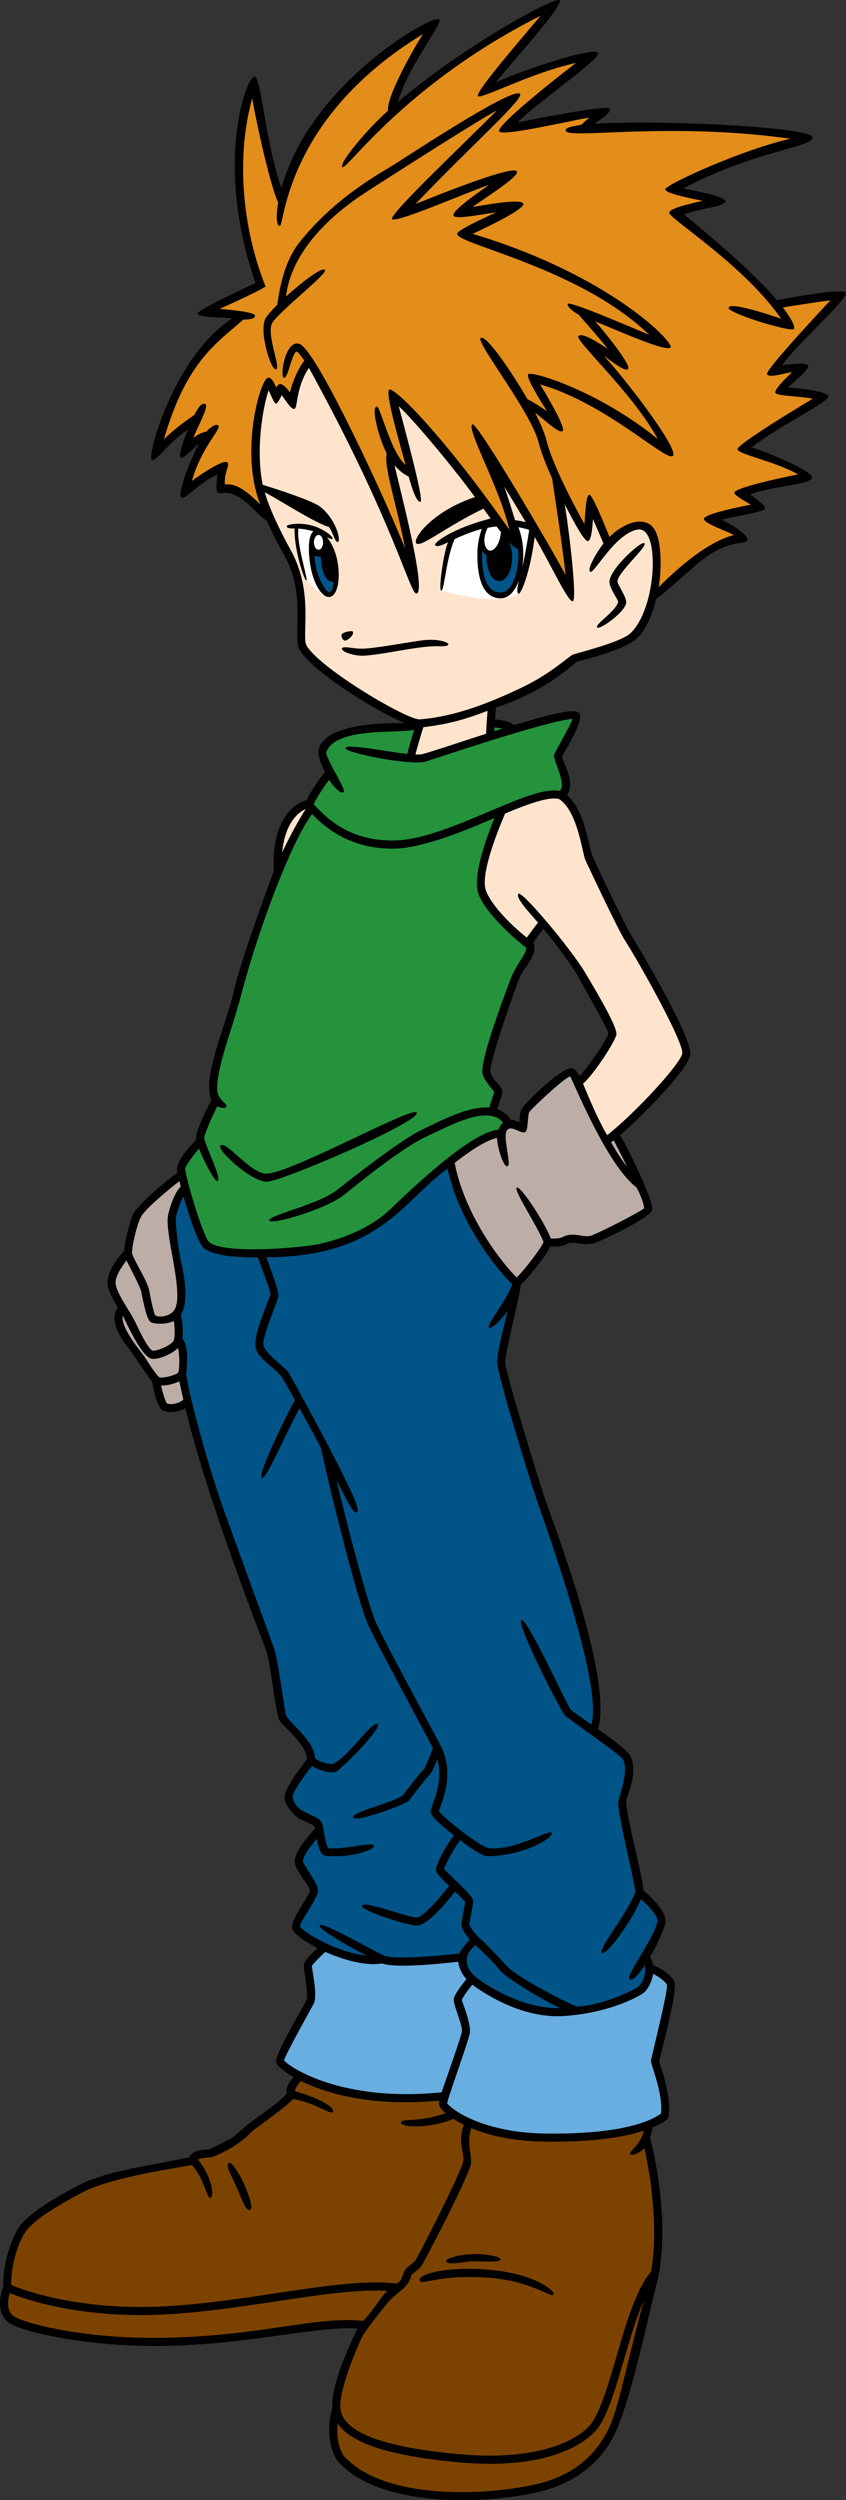
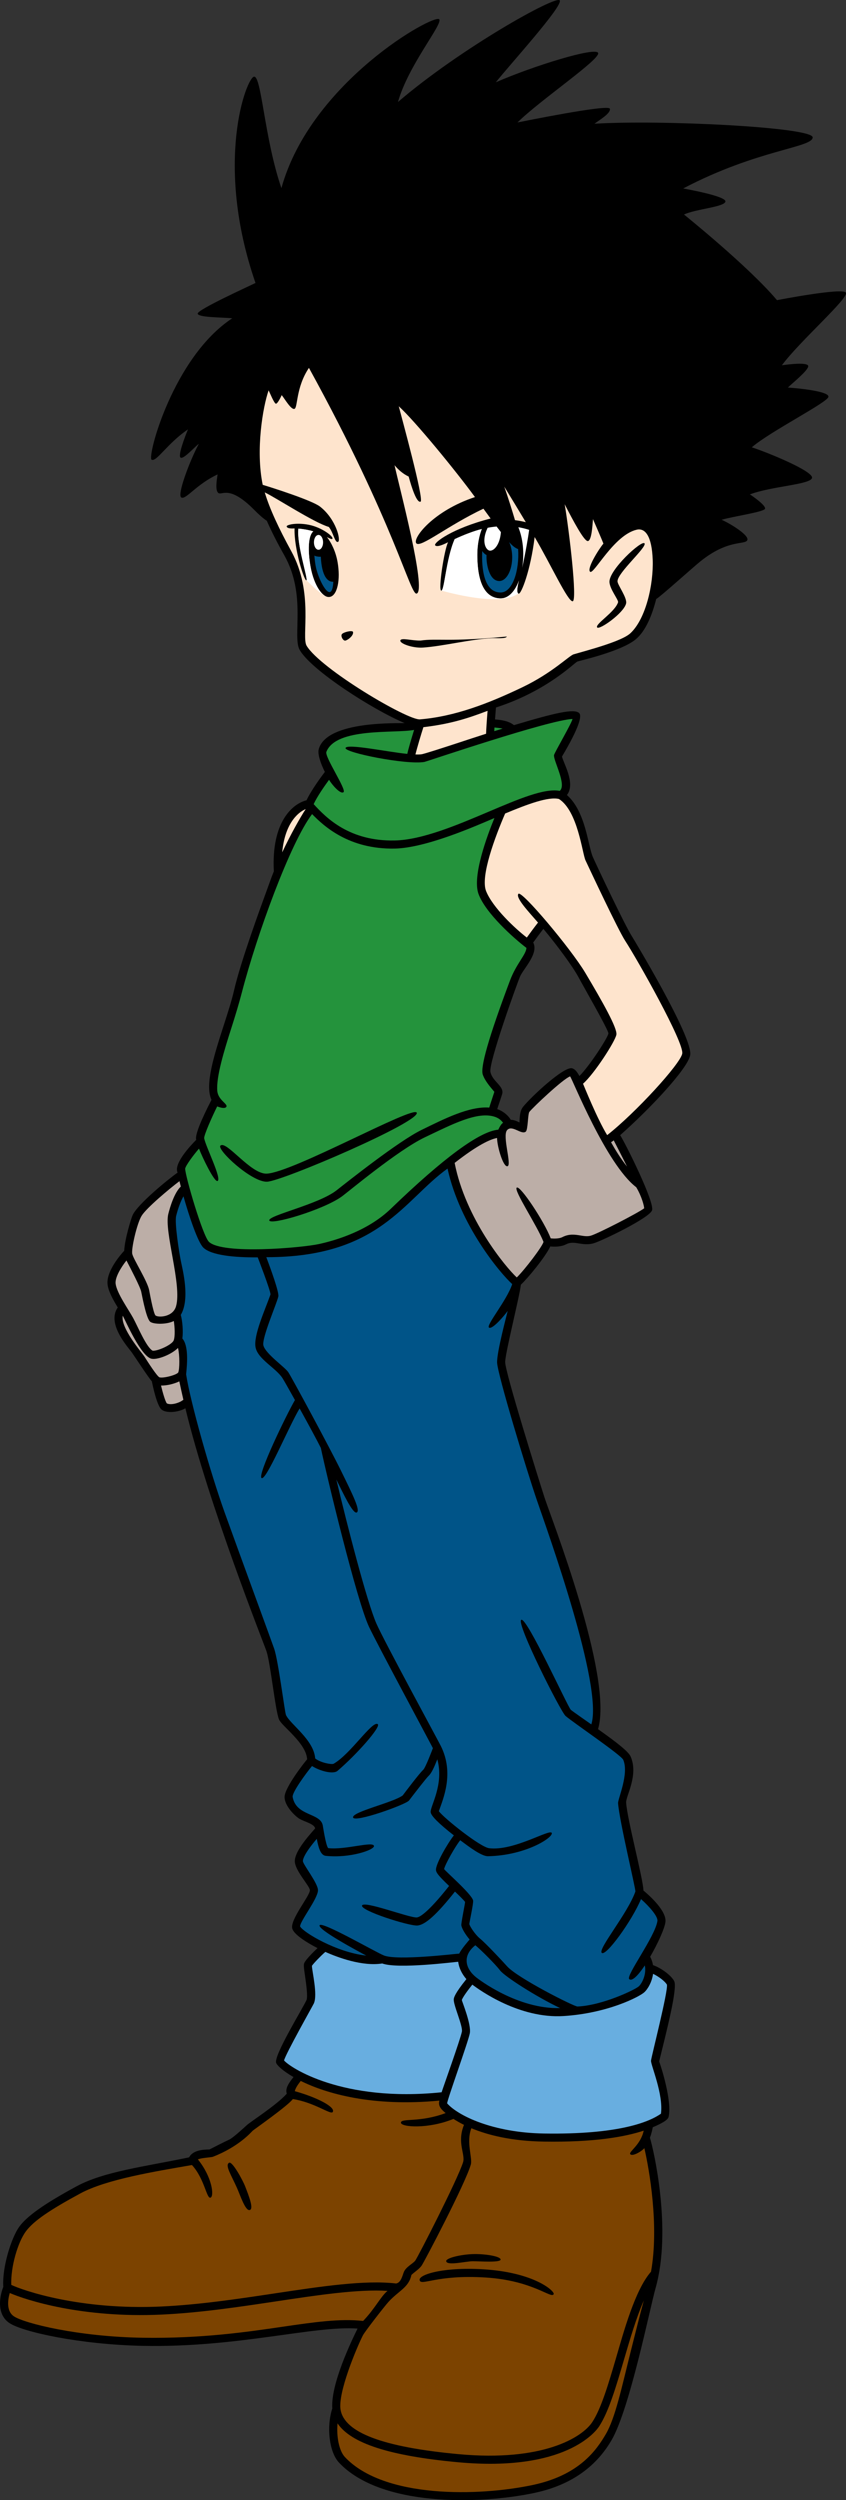
<svg xmlns="http://www.w3.org/2000/svg" version="1.1" id="Layer_1" x="0px" y="0px" viewBox="0 0 180.584 533.545" style="enable-background:new 0 0 180.584 533.545;" xml:space="preserve">
  <rect x="0" y="0" width="180.584" height="533.545" fill="#333333" stroke="none" />
  <g>
    <g>
      <path d="M166.895,77.958c1.371-0.205,5.595-0.726,5.627,0.18    c0.034,0.905-3.58,3.791-4.346,4.571c2.248,0.14,8.838,0.797,8.658,1.983    c-0.18,1.188-12.506,7.418-16.359,10.769c3.449,1.114,13.067,5.067,12.862,6.509    c-0.204,1.441-8.663,1.784-13.265,3.538c0.51,0.322,3.504,2.395,3.221,3.076    c-0.283,0.682-6.598,1.573-9.269,2.338c1.903,0.824,6.051,3.385,5.475,4.39    c-0.577,1.004-4.141-0.259-10.061,4.541c-1.678,1.36-8.42,7.446-9.37,7.984    c-0.869,3.458-2.227,6.766-4.302,8.544c-3.093,2.649-12.283,4.673-12.537,4.801    c-0.737,0.367-6.512,6.301-17.362,9.803l-0.003,0.018    c-0.083,0.986-0.147,1.819-0.199,2.526c1.175,0.105,2.852,0.264,4.045,1.225    c8.724-2.61,12.873-3.59,13.917-2.577c0.614,0.597,0.02,3.069-3.661,9.265    c0.168,1.189,3.005,5.719,1.047,8.223c4.039,3.567,4.474,10.84,5.55,13.263    c0.892,2.006,6.88,14.667,8.331,16.9c0.132,0.205,13.14,21.663,12.429,25.357    c-0.569,2.961-8.782,11.625-14.948,17.069c1.221,1.916,7.422,14.383,6.805,16.049    c-0.62,1.666-10.932,6.625-12.558,7.049c-1.118,0.293-2.117,0.158-3.007,0.012    c-0.99-0.164-1.846-0.305-2.789,0.184c-1.03,0.537-2.435,0.545-3.364,0.449    c-1.069,2.275-4.791,6.781-6.286,8.172c-0.174,2.103-3.341,14.564-3.343,16.514    c-0.002,2.178,7.163,25.07,8.411,28.943c1.247,3.871,14.706,38.166,11.411,49.389    c4.224,2.994,6.502,4.805,6.96,5.852c1.741,3.969-1.06,8.475-0.963,9.832    c0.259,3.707,3.601,16.103,3.699,18.756c1.348,1.123,4.966,4.375,4.691,6.705    c-0.161,1.365-1.614,4.584-3.26,7.422c0.314,0.588,0.507,1.191,0.604,1.789    c1.562,0.527,3.786,2.064,4.511,3.385c0.796,1.449-1.624,10.732-3.195,17.168    c0.38,0.998,2.783,8.432,2.015,11.836c-0.17,0.766-1.976,1.611-3.378,2.213    c-0.122,0.648-0.314,1.439-0.607,2.236c0.803,2.582,4.718,19.625,1.214,32.055    c-1.246,4.424-5.545,25.871-9.418,32.504c-2.48,4.242-7.072,9.242-16.416,11.23    c-11.954,2.541-32.938,2.922-41.749-6.463c-2.075-2.211-2.725-7.559-1.431-11.547    c-0.369-5.176,4.104-14.441,5.392-17.055c-9.409-0.658-25.527,4.09-45.78,3.688    c-13.454-0.268-25.683-2.965-28.525-4.859c-2.512-1.674-2.336-5.061-1.314-7.746    c-0.281-4.32,1.807-10.598,3.394-12.797c1.658-2.297,5.436-4.963,12.249-8.648    c5.842-3.16,14.44-4.186,24.021-6.178c0.004-0.01,0.005-0.02,0.009-0.027    c0.813-1.51,2.945-1.633,4.347-1.66c0.67-0.352,3.422-1.752,4.16-2.074    c0.738-0.322,2.702-2.104,3.833-3.137c0.812-0.742,6.418-4.336,8.496-6.686    c-0.375-1.191,0.491-2.342,1.436-3.549c-2.314-1.33-3.551-2.527-3.708-3.055    c-0.482-1.604,5.623-11.508,6.483-13.373c0.327-0.709-0.088-3.582-0.311-5.127    c-0.257-1.777-0.33-2.359-0.167-2.768c0.295-0.738,1.936-2.357,2.827-3.195    c-2.323-1.197-5.123-2.947-5.399-4.236c-0.413-1.928,3.748-6.873,3.775-8.117    c0-0.885-3.221-4.197-3.221-6.211c0-1.873,2.287-4.685,4.331-6.967    c-0.075-0.938-2.231-1.428-3.321-2.059c-0.876-0.508-3.194-2.697-3.194-4.658    c0-2.021,4.344-7.514,4.816-8.047c-0.188-3.453-5.392-7.047-6.002-8.498    c-0.793-1.881-1.809-11.965-2.68-14.576c-0.483-1.447-12.35-31.266-17.306-51.836    c-1.547,0.895-4.129,1.109-5.1,0.26c-0.99-0.865-1.873-5.078-2.058-6.014    c-0.716-0.775-3.448-4.971-4.215-6.072c-0.767-1.102-5.522-6.188-3.06-9.688    c-0.977-1.607-1.948-3.338-2.164-4.797c-0.433-2.916,3.003-6.732,3.536-7.303    c0.122-2.516,1.483-6.889,1.789-7.578c1.038-2.332,7.638-7.735,9.612-9.103    c-0.917-1.873,2.779-5.795,3.975-6.999c-0.464-1.314,2.536-7.108,3.257-8.535    c-1.484-3.181,0.592-9.623,2.614-15.897c0.878-2.72,1.706-5.289,2.196-7.435    c1.377-6.024,5.538-17.4,7.104-21.684l0.513-1.409    c0.267-0.762,0.564-1.545,0.883-2.335c-0.563-10.604,4.049-14.455,6.973-15.16    c1.044-2.209,3.232-5.157,3.916-6.056c-0.955-1.912-1.588-3.859-1.297-4.882    c1.753-6.156,17.192-5.437,18.318-5.544c-6.753-2.827-19.907-11.251-22.394-15.607    c-1.612-2.823,1.508-11.701-3.29-20.202c-1.481-2.624-2.722-5.077-3.729-7.357    c-0.844-0.548-1.758-1.394-2.686-2.33c-5.297-5.356-6.85-3.07-7.628-3.588    c-0.778-0.517-0.345-2.902-0.192-3.98c-4.55,2.126-6.77,5.456-7.741,4.93    c-0.97-0.527,1.842-7.938,3.745-11.465c-0.818,0.573-3.201,3.297-3.874,2.969    c-0.673-0.328,0.853-4.38,1.554-6.051c-4.4,2.989-6.743,7.021-7.764,6.482    c-1.02-0.539,4.571-21.864,17.205-30.18c-2.118-0.226-7.301-0.148-7.373-1    c-0.071-0.852,11.081-5.911,12.341-6.54c-8.891-25.718-1.904-43.83-0.311-44.025    c1.594-0.195,2.201,13.22,5.842,23.787c6.286-22.729,32.852-37.415,33.706-36.012    c0.685,1.127-6.642,9.833-8.827,17.631C98.263,10.345,118.706-1.075,119.479,0.081    c0.773,1.156-10.673,13.738-13.651,17.487c8.045-3.515,21.274-7.594,21.845-6.274    c0.57,1.318-12.459,10.121-17.212,14.841c0.71-0.136,19.441-3.96,19.714-2.938    c0.272,1.022-2.511,2.574-3.272,3.212c14.053-0.884,46.596,0.716,46.568,2.912    c-0.026,2.196-11.815,2.587-27.634,10.896c0.513,0.108,9.298,1.655,9.004,2.817    c-0.292,1.162-6.296,1.553-8.84,2.747c0,0,13.757,11.046,19.852,18.278    c0,0,13.913-2.712,14.691-1.619C181.322,63.533,170.625,72.876,166.895,77.958z     M115.982,198.225c-0.669,0.861-1.557,2.064-2.168,2.918    c0.009,0.015,0.022,0.026,0.029,0.042c1.15,2.36-2.127,5.552-2.835,7.213    s-6.731,18.414-6.322,20.372c0.407,1.961,2.761,2.936,2.552,4.496    c-0.045,0.333-0.941,2.871-1.103,3.424c1.036,0.338,2.212,1.154,2.894,2.284    c0.707,0.008,1.352,0.319,1.864,0.57c0.026-1.203,0.097-2.509,0.755-3.332    c1.723-2.152,8.734-8.692,10.469-8.23c0.575,0.154,1.035,0.673,1.561,1.654    c2.179-2.163,6.195-8.367,6.189-9.116c-0.007-0.749-5.292-9.949-6.465-12.12    C122.228,206.228,118.818,201.6,115.982,198.225z" />
      <path style="fill-rule:evenodd;clip-rule:evenodd;fill:#FEE4CD;" d="M139.323,119.426    c-0.18-4.977-1.581-6.816-3.425-6.382c-4.861,1.145-9.117,9.57-9.923,8.98    c-0.804-0.589,1.785-4.76,2.83-6.017c-0.237-0.651-2.13-4.99-2.233-5.226    c-0.11,1.442-0.279,4.494-1.056,4.684c-0.776,0.19-3.172-4.336-4.984-7.86    c0.971,5.705,2.702,20.423,1.731,20.705c-0.973,0.282-4.758-7.98-8.14-13.704    c-0.856,7.086-2.875,12.3-3.442,12.089c-0.566-0.211-0.071-2.203,0.106-2.825    c-0.848,2.323-2.24,3.833-3.9,3.833c-2.704,0-5.002-2.223-5.002-9.331    c0-2.048,0.356-3.938,0.955-5.477c-1.718,0.421-3.926,1.287-5.787,2.156    c-1.84,4.143-2.212,11.205-2.872,10.993c-0.663-0.212,0.631-8.665,1.46-10.331    c-0.389,0.205-2.342,1.21-2.749,0.661c-0.409-0.547,3.731-3.652,11.834-5.719    c-0.596-0.805-0.899-1.226-1.534-2.098c-7.69,3.647-13.461,8.45-14.327,7.385    c-0.867-1.064,3.618-6.93,12.521-9.863c-4.091-5.593-12.784-16.214-16.269-19.382    c0.528,2.063,5.477,20.047,4.652,20.362c-0.823,0.314-1.907-3.041-2.536-5.361    c-0.013-0.005-0.024-0.008-0.036-0.014c-1.15-0.545-2.135-1.393-2.978-2.405    c0.921,4.298,6.889,26.688,4.73,27.396c-1.377,0.452-4.609-14.712-23.003-48.168    c-2.789,4.142-2.363,8.444-3.076,8.741s-2.149-2.218-2.736-2.928    c-0.145,0.321-0.866,1.842-1.231,1.835c-0.365-0.006-1.297-2.319-1.562-2.856    c-1.215,3.465-2.809,12.689-1.261,20.169c2.23,0.668,10.554,3.334,12.235,4.646    c3.467,2.709,4.502,7.28,3.834,7.53c-0.669,0.251-0.971-1.975-1.96-3.193    c-3.153-0.913-11.18-6.171-13.679-7.377c1.058,3.546,3.021,7.722,5.673,12.57    c4.856,8.876,2.106,18.229,3.266,20.162c2.95,4.918,21.535,15.936,24.201,15.713    c7.524-0.626,14.678-3.426,21.798-6.826c6.478-3.095,10.033-6.772,11.008-7.058    c2.938-0.859,10.24-2.74,12.129-4.515C137.859,132.05,139.515,124.74,139.323,119.426z" />
      <path style="fill-rule:evenodd;clip-rule:evenodd;fill:#FEE4CD;" d="M112.241,111.443    c-1.543-2.576-3.121-5.176-4.603-7.597c0.865,2.5,1.657,5.008,2.291,7.166    C110.715,111.104,111.485,111.25,112.241,111.443z" />
      <path style="fill-rule:evenodd;clip-rule:evenodd;fill:#FFFFFF;" d="M112.954,113.078    c-0.752-0.247-1.522-0.433-2.312-0.566c0.958,2.36,1.332,5.356,0.82,8.667    C112.175,118.028,112.772,114.443,112.954,113.078z" />
      <path d="M91.513,113.395c1.563-0.864,9.791-5.361,10.862-5.96    c-0.046-0.062-0.091-0.124-0.137-0.188C99.597,108.14,94.429,110.192,91.513,113.395z" />
      <path style="fill:#7C4300;" d="M134.53,459.706c0.425,0.602,2.49-0.617,3.012-1.283    c1.036,4.49,3.179,16.512,1.424,26.371c-3.415,3.863-5.85,12.9-7.44,18.328    c-1.631,5.566-3.17,10.824-5.09,13.756c-2.18,3.326-10.64,8.514-28.525,6.859    c-16.173-1.496-24.423-4.609-25.218-9.514c-0.582-3.59,3.334-12.977,4.749-15.807    c0.432-0.861,4.723-6.35,5.489-7.188c2.192-2.398,4.319-3.031,4.886-5.74    c0.608-0.592,1.677-1.258,2.179-1.984c0.61-0.887,9.354-17.549,10.505-21.578    c0.397-1.383-1.038-4.766,0.113-7.748c3.543,1.477,8.599,2.746,15.489,2.854    c10.598,0.168,17.212-0.984,21.301-2.338C136.771,457.746,134.164,459.189,134.53,459.706z" />
      <path style="fill:#FEE4CD;" d="M65.26,172.658c-1.203,1.837-3.206,5.388-5.022,9.235    C60.793,175.881,63.475,173.408,65.26,172.658z" />
      <path style="fill:#24933C;" d="M42.478,245.121c0.684,1.812,3.295,7.248,3.967,6.902    c0.93-0.48-2.521-7.294-2.867-9.121c-0.012-0.773,1.704-4.614,2.781-6.788    c0.886,0.35,1.728,0.49,1.964,0.076c0.345-0.604-1.768-1.424-1.941-3.369    c-0.266-3.016,1.484-8.682,3.019-13.483c0.903-2.833,1.621-5.216,2.235-7.579    c3.192-12.279,10.313-31.875,14.98-38.027c2.465,2.518,7.811,7.553,17.661,7.359    c6.731-0.132,17.377-4.871,21.262-6.52c-1.539,3.742-4.774,12.417-3.403,16.188    c1.496,4.11,7.539,9.48,10.232,11.529c-0.048,1.4-2.157,3.375-3.497,6.939    c-4.659,12.401-6.351,18.547-5.819,20.097c0.461,1.352,1.605,2.642,2.473,3.679    c-0.083,0.29-0.949,2.847-1.088,3.363c-4.3-0.314-9.608,2.401-14.49,4.785    S74.097,252.253,71.853,254.014c-3.865,3.035-14.647,5.357-14.374,6.437    c0.274,1.082,11.486-2.252,15.441-5.082c1.406-1.008,12.016-9.926,17.786-12.669    c5.768-2.742,11.24-5.625,14.953-4.354c0.727,0.25,1.295,0.666,1.724,1.266    c-0.368,0.223-0.723,0.824-1.02,1.472c-3.969,0.339-11.675,6.008-22.933,16.868    c-4.888,4.717-11.727,6.75-15.368,7.541c-3.631,0.791-20.545,2.283-23.46-0.473    c-1.318-1.248-5.067-14.022-5.078-15.619C39.605,248.766,41.312,246.458,42.478,245.121z" />
      <path style="fill:#BCAEA7;" d="M30.225,259.466c1.022-1.67,5.915-5.769,8.084-7.4    c0.086,0.361,0.182,0.745,0.286,1.149c-1.414,1.35-2.321,4.458-2.666,5.838    c-0.943,3.773,2.954,15.207,1.647,19.721c-0.697,2.41-3.935,2.426-4.399,1.936    c-0.465-0.49-1.286-5.125-1.348-5.42c-0.411-1.969-3.343-6.541-3.589-7.664    C27.954,266.691,29.204,261.136,30.225,259.466z" />
      <path style="fill:#BCAEA7;" d="M26.993,268.994c0.861,1.668,2.943,5.646,3.152,6.67    c0.369,1.82,1.166,5.902,1.957,6.441c0.791,0.537,3.537,0.566,4.999-0.195    c0.205,1.299,0.298,3.279-0.022,4.133c-0.349,0.93-3.416,2.316-4.492,2.209    c-1.341-0.699-3.192-5.197-4.168-6.984c-0.977-1.787-3.47-5.273-3.737-7.295    C24.502,272.613,25.884,270.388,26.993,268.994z" />
      <path style="fill:#BCAEA7;" d="M26.207,280.775c0.636,1.195,3.934,8.74,6.14,9.188    c1.314,0.264,4.252-0.908,5.651-2.307c0.372,1.541,0.364,4.436,0.049,5.238    c-0.402,0.568-3.312,1.305-4.042,1.023c-0.589-0.357-2.393-3.176-3.166-4.385    C30.301,288.691,25.64,283.326,26.207,280.775z" />
      <path style="fill:#BCAEA7;" d="M35.61,299.49c-0.329-0.412-0.883-2.299-1.24-3.805    c1.393,0.025,2.938-0.42,3.908-0.895c0.275,1.301,0.562,2.609,0.866,3.922    C38.303,299.425,36.454,299.939,35.61,299.49z" />
      <path style="fill:#005488;" d="M64.059,411.115c-0.038-1.117,3.815-5.945,3.815-7.729    c0-1.496-3.22-5.518-3.22-6.211c0-0.496,0.418-1.754,2.964-4.756    c0.357,1.879,0.815,3.512,1.905,3.629c5.136,0.555,10.429-1.268,10.301-2.107    c-0.163-1.078-6.085,0.879-9.762,0.465c-0.496-0.434-1.122-4.637-1.17-4.875    c-0.54-2.699-5.684-1.92-6.423-6.039c-0.168-0.934,2.795-4.994,4.131-6.609    c1.663,1.057,4.506,1.828,5.44,1.033c4.057-3.451,9.347-9.432,8.591-9.969    c-1.16-0.826-5.799,6.4-9.437,8.463c-0.496,0.188-2.762-0.232-3.917-1.145    c-0.289-3.988-5.311-7.264-6.233-9.266c-0.275-0.596-1.622-11.545-2.529-14.176    c-0.505-1.467-7.72-21.127-10.586-29.113c-2.998-8.355-7.31-23.514-8.202-29.424    c0.265-2.5,0.511-6.133-0.803-7.635c0.214-1.574,0.009-3.824-0.338-5.037    c2.033-3.441,0.378-9.695,0.009-11.551c-0.369-1.855-1.359-8.119-0.991-9.592    c0.422-1.689,1.002-3.207,1.558-4.172c1.26,4.457,3.106,9.883,4.258,10.971    c1.719,1.625,6.565,2.098,11.595,2.059c0,0,2.706,6.998,2.728,7.908    c-1.168,3.309-3.725,8.871-3.178,11.365c0.545,2.49,4.335,4.346,5.724,6.49    c0.338,0.523,1.308,2.25,2.669,4.688c-1.868,3.234-8.102,16.1-7.112,16.652    c0.989,0.553,5.762-10.947,8.106-14.865c1.829,3.305,3.765,6.873,4.536,8.44    c1.26,5.99,7.666,32.615,10.279,38.168c1.702,3.615,12.866,24.375,13.638,25.897    c-0.06,0.156-1.557,4.145-2.06,4.611c-0.849,0.789-3.715,4.588-4.375,5.467    c-2.053,1.549-10.819,3.486-10.604,4.701c0.214,1.219,11.285-2.738,11.944-3.613    c0.658-0.871,3.663-4.781,4.209-5.289c0.595-0.553,1.19-1.869,1.828-3.504    c1.482,5.379-1.529,10.019-1.419,11.283c0.067,0.775,1.735,2.443,4.951,4.957    c-1.345,1.723-3.966,6.213-3.812,7.438c0.076,0.617,0.695,1.33,2.796,3.352    c-4.697,5.947-6.383,6.684-6.894,6.723c-1.561,0.117-11.306-3.654-11.687-2.547    c-0.381,1.107,10.036,4.398,11.817,4.268c1.671-0.127,4.15-2.367,8.015-7.246    c0.911,0.869,1.908,1.842,2.164,2.221c-0.013,0.406-0.878,4.541-0.803,4.996    c0.12,0.719,0.882,1.967,1.769,3.016c-0.137,0.164-1.825,2.086-2.21,3.006    c-0.766,0.037-13.14,1.543-16.067,0.408c-1.688-0.654-13.293-7.385-13.747-6.457    c-0.455,0.928,8.504,5.701,9.958,6.477C71.788,416.648,64.685,412.341,64.059,411.115z" />
      <path style="fill:#005488;" d="M101.466,415.128c1.267,1.051,4.332,4.121,5.294,5.391    c0.961,1.266,7.718,5.613,12.805,8.023c-9.13,0.258-17.506-6.23-17.865-6.514    C99.358,420.191,98.579,417.417,101.466,415.128z" />
      <path style="fill:#68AEE0;" d="M60.634,439.718c0.269-1.287,6.146-11.713,6.355-12.164    c0.861-1.869-0.395-6.885-0.406-8.035c0.312-0.486,1.817-2.057,2.836-2.949l0,0    c0.009-0.006,0.015-0.016,0.022-0.023c2.646,1.191,7.905,3.141,12.153,2.471    c3.299,1.23,15.484-0.32,16.213-0.367c0.145,1.27,0.778,2.602,1.748,3.709    c-2.526,3.131-2.649,3.941-2.692,4.252c-0.164,1.131,1.981,5.758,1.732,6.963    c-0.357,1.738-3.961,11.762-4.329,12.932C73.039,448.697,61.866,441.187,60.634,439.718z" />
      <path style="fill:#7C4300;" d="M60.328,496.544c-7.721,1.131-17.329,2.533-29.76,2.35    c-13.925-0.207-25.366-3.084-27.594-4.57c-1.698-1.133-1.28-3.625-0.893-4.982    c3.511,1.512,15.41,5.392,32.395,4.607c8.243-0.383,16.517-1.629,24.52-2.832    c8.932-1.346,17.401-2.617,23.724-2.229c-1.449,1.178-2.656,3.766-5.205,6.416    C72.515,494.767,67.122,495.554,60.328,496.544z" />
      <path style="fill:#7C4300;" d="M134.683,501.607c-2.015,8.045-3.347,14.393-5.35,17.828    c-2.005,3.436-5.674,8.764-15.581,10.873c-11.572,2.461-31.81,2.906-40.133-5.957    c-1.24-1.32-1.824-4.346-1.568-7.191c2.871,4.289,11.189,6.953,25.699,8.297    c23.027,2.129,29.469-6.629,30.127-7.633c2.062-3.146,3.637-8.523,5.304-14.215    c1.3-4.443,2.633-8.982,4.247-12.691C136.482,494.433,135.572,498.068,134.683,501.607z" />
      <path style="fill:#68AEE0;" d="M142.36,423.54c0.291,1.322-3.314,15.334-3.395,16.221    c-0.08,0.885,2.68,7.154,2.121,11.318c-2.529,1.773-9.02,4.479-24.958,4.229    c-10.902-0.17-18.356-3.795-20.686-6.436c0.036-0.83,4.485-13.088,4.843-14.951    c0.361-1.9-1.681-6.818-1.709-7.098c0.045-0.152,0.35-0.93,2.248-3.291    c1.611,1.228,10.087,7.301,19.485,6.705c9.429-0.598,16.136-4.107,17.193-5.047    c0.748-0.666,1.655-2.186,1.898-3.961C140.508,421.751,141.911,422.769,142.36,423.54z" />
      <path style="fill:#005488;" d="M106.112,290.806c0.102,2.512,6.282,22.914,8.495,29.363    c2.212,6.449,14.187,39.66,11.614,47.834c-0.401-0.281-3.958-2.758-4.373-3.111    c-0.64-0.566-9.389-19.824-10.579-19.213c-1.191,0.609,8.419,19.647,9.464,20.531    c1.797,1.518,11.87,8.334,12.303,9.348c1.278,2.988-1.17,8.352-1.105,9.26    c0.262,3.728,3.78,18.268,3.698,18.842c-1.66,4.728-8.044,12.268-7.179,13.094    c0.862,0.83,6.381-6.727,8.38-11.475c1.895,1.685,3.637,3.744,3.5,4.676    c-0.496,3.35-6.81,11.715-6.016,12.406c0.782,0.685,2.551-1.754,3.324-2.928    c0.416,1.947-0.645,3.902-1.281,4.469c-0.81,0.721-7.735,4.065-13.087,4.305    c-0.707,0.031-12.848-6.104-15.049-8.602c-0.856-0.971-4.52-4.877-5.705-5.848    c-1.166-0.951-2.244-2.701-2.337-3.141c-0.01-0.293,0.936-4.527,0.805-5.053    c-0.35-1.4-5.835-6.146-6.188-6.691c0.223-1.025,2.394-4.873,3.441-6.152    c1.807,1.342,4.524,3.441,5.939,3.412c8.013-0.164,13.925-3.978,13.602-4.961    c-0.326-0.982-8.046,3.893-13.358,3.254c-1.921-0.23-9.731-6.471-10.747-7.906    c0.946-2.688,3.307-8.076,0.444-13.873c-0.681-1.381-12.219-22.582-13.792-26.207    c-1.988-4.578-6.123-20.553-8.533-30.701c1.397,2.815,3.542,7.438,4.36,7.033    c0.818-0.404-0.809-3.697-3.356-8.891c-2.549-5.189-10.424-19.74-11.243-21.018    c-0.695-1.084-4.835-3.902-5.325-5.709c-0.413-1.521,2.848-8.945,3.185-10.479    c0.192-0.873-1.634-5.904-2.566-8.381c24.165,0.025,29.341-12.223,38.683-18.909    c2.673,12.151,11.239,22.327,13.808,24.657c-1.192,3.566-5.671,8.828-4.951,9.283    c0.721,0.457,3.296-2.596,3.986-3.566C108.144,280.749,106.025,288.587,106.112,290.806z" />
      <path style="fill:#BCAEA7;" d="M126.139,263.695c-0.732,0.215-1.432,0.098-2.241-0.035    c-1.132-0.188-2.415-0.398-3.868,0.357c-0.603,0.315-1.685,0.348-2.478,0.256    c-1.372-3.596-6.53-11.377-7.25-10.826c-0.719,0.554,4.326,8.037,5.716,11.587    c-0.299,1.055-3.935,5.834-5.708,7.586c-2.438-2.254-10.955-12.586-13.265-24.446    c4.917-3.842,7.605-5.057,9.057-5.323c0.008,1.839,1.343,6.371,2.25,6.02    c0.908-0.348-1.168-6.455-0.117-7.682c1.067-1.249,3.051,1.081,3.993,0.309    c0.488-0.399,0.424-3.78,0.768-4.211c0.81-1.012,7.123-6.994,8.696-7.583    c0.465,0.506,7.706,18.775,14.119,23.663c1.199,2.013,1.683,4.013,1.692,4.494    C136.19,258.857,127.651,263.253,126.139,263.695z" />
      <path style="fill:#BCAEA7;" d="M133.843,248.96c-1.368-1.714-2.523-3.605-3.412-5.191    c0.171-0.112,0.366-0.251,0.575-0.408C131.633,244.575,132.754,246.743,133.843,248.96z" />
      <path style="fill:#FEE4CD;" d="M124.989,183.627c0.975,2.073,6.931,14.79,8.458,17.139    c2.626,4.041,12.629,21.768,12.181,24.093c-0.424,2.207-9.961,12.64-16.025,17.388    c-2.159-3.54-4.905-10.41-5.152-10.975c2.386-2.082,6.86-9.02,7.12-10.466    c0.242-1.362-2.977-7.055-6.64-13.203c-3.064-5.143-13.617-17.69-14.276-16.852    c-0.66,0.84,2.249,3.889,4.187,6.134c-0.676,0.858-1.684,2.211-2.389,3.196    c-2.419-1.845-7.28-6.371-8.693-9.912c-1.258-3.154,1.939-11.632,4.063-16.559    c4.892-2.038,9.247-3.646,11.49-3.102C123.36,173.099,124.281,182.126,124.989,183.627z" />
      <path style="fill:#24933C;" d="M122.21,153.436c-0.245,1.04-3.886,7.226-3.95,7.71    c-0.16,1.171,2.772,6.346,1.222,7.631c-3.274-0.607-8.8,1.738-15.155,4.436    c-6.668,2.83-14.226,6.038-20.081,6.153c-9.576,0.188-14.532-4.715-17.295-7.76    c0.738-1.603,2.316-3.872,3.291-5.197c0.572,1.005,2.458,3.205,3.095,2.636    c0.637-0.569-4.054-7.504-3.674-8.588c2.081-5.279,14.605-3.89,18.732-4.693    c-0.652,2.12-1.232,4.074-1.452,5.121c-4.033-0.382-12.841-2.24-13.181-1.266    c-0.339,0.974,12.943,3.647,16.813,2.985C91.073,162.52,117.237,153.606,122.21,153.436z" />
      <path style="fill:#24933C;" d="M107.282,155.49c-0.573,0.176-1.167,0.359-1.776,0.548    c0.012-0.225,0.025-0.485,0.043-0.789C105.708,155.264,106.834,155.382,107.282,155.49z" />
      <path style="fill:#FEE4CD;" d="M103.76,156.584c-2.735,0.859-11.506,3.82-13.624,4.354    c-0.289,0.072-0.796,0.094-1.457,0.07c0.258-1.108,1.271-4.535,1.7-5.825    c5.555-0.656,9.235-1.782,13.699-3.491C103.893,153.974,103.786,155.615,103.76,156.584z" />
      <path d="M56.973,252.189c3.227-0.078,32.923-12.851,31.975-14.747    c-0.766-1.531-26.503,12.803-32.023,13.023c-3.424,0.137-8.601-7.158-9.872-5.98    C46.187,245.287,53.626,252.27,56.973,252.189z" />
-       <path d="M89.781,136.701c-5.313,0.784-9.614,1.651-12.479,1.726    c-1.904,0.049-4.159-0.676-4.321-0.021c-0.163,0.653,2.603,1.667,4.84,1.516    c4.254-0.287,10.311-1.823,14.835-2.013c0.822-0.034,2.875,0.173,3.048-0.345    C95.876,137.046,93.287,136.183,89.781,136.701z" />
+       <path d="M89.781,136.701c-1.904,0.049-4.159-0.676-4.321-0.021c-0.163,0.653,2.603,1.667,4.84,1.516    c4.254-0.287,10.311-1.823,14.835-2.013c0.822-0.034,2.875,0.173,3.048-0.345    C95.876,137.046,93.287,136.183,89.781,136.701z" />
      <path style="fill:#7C4300;" d="M99.042,453.462c-0.865-0.428-1.61-0.861-2.249-1.275    c-5.322,2.195-11.248,1.797-11.21,0.793c0.038-1.002,3.967,0.043,9.539-2.033    c-0.764-0.656-1.69-1.418-1.329-2.662c-14.238,1.357-24.087-1.471-29.598-4.199    c-0.855,1.072-1.155,1.691-1.269,2.188c4.63,1.273,8.834,3.408,8.08,4.465    c-0.432,0.604-3.881-2.07-8.502-2.789c-0.985,1.408-8.385,6.578-8.569,6.762    c-0.355,0.355-3.024,3.443-8.504,5.566c-0.307,0.119-2.651,0.238-3.188,0.559    c3.061,3.787,3.521,7.871,2.687,8.158c-0.834,0.287-1.265-4.025-3.955-6.963    c-7.832,1.365-18.221,3.031-23.81,6.053c-6.484,3.51-9.994,5.859-11.671,8.143    c-1.677,2.285-3.232,7.496-3.086,11.383c2.428,1.158,14.567,5.422,31.988,4.617    c8.153-0.379,16.383-1.617,24.342-2.816c9.843-1.482,19.141-2.883,25.823-2.096    c1.079-0.207,1.362-1.793,1.657-2.482c0.456-1.061,1.893-1.75,2.409-2.381    c0.698-1.012,9.027-17.273,10.213-20.996C99.384,459.751,97.485,457.292,99.042,453.462z" />
      <path d="M63.566,107.443c1.77,0.67,3.329,1.335,3.921,1.778    c0.427,0.32,0.875,0.77,1.311,1.286C67.555,109.891,64.538,108.239,63.566,107.443z" />
      <path d="M130.094,124.266c0.124,1.523,1.892,3.68,1.846,4.244    c-0.686,2.153-4.947,4.646-4.478,5.383c0.413,0.648,5.687-3.039,6.18-5.101    c0.284-1.191-1.818-3.951-1.834-4.727c-0.038-1.812,6.312-7.285,5.769-8.106    C137.031,115.139,129.886,121.683,130.094,124.266z" />
      <path style="fill-rule:evenodd;clip-rule:evenodd;" d="M73.768,136.701c-0.498,0.166-1.122-0.949-0.777-1.38    c0.346-0.432,2.245-0.876,2.357-0.46C75.52,135.493,74.543,136.442,73.768,136.701z" />
      <path d="M72.05,119.909c-0.377-2.126-1.276-4.05-2.273-5.299    c0.651,0.33,1.039,0.529,1.166,0.377c0.35-0.418-2.178-2.436-5.046-2.997    c-2.689-0.525-4.778,0.016-4.706,0.36c0.113,0.546,1.408,0.422,1.688,0.416    c-0.15,4.377,2.092,11.256,2.522,11.083c0.432-0.172-2.123-7.699-1.703-11.039    c1.153,0.095,2.311,0.316,3.179,0.584c-1.115,0.914-1.191,4.147-0.591,7.537    c0.683,3.848,2.526,6.737,4.118,6.454C71.995,127.103,72.732,123.756,72.05,119.909z" />
      <ellipse style="fill:#FFFFFF;" cx="67.989" cy="115.742" rx="0.976" ry="1.586" />
      <g>
        <path style="fill-rule:evenodd;clip-rule:evenodd;fill:#005488;" d="M68.481,118.792     c-0.158,0.067-1.108-0.02-1.373-0.238c0.052,0.757,0.14,1.498,0.25,2.12     c0.415,2.344,2.075,5.85,3.045,5.678c0.468-0.083,0.689-1.007,0.747-2.204     C70.032,124.247,68.678,123.132,68.481,118.792z" />
      </g>
      <path style="fill-rule:evenodd;clip-rule:evenodd;fill:#FFFFFF;" d="M104.471,117.497    c0.865,0.198,2.244-1.151,2.45-3.942c-0.303-0.386-0.61-0.784-0.921-1.195    c-0.629,0.06-1.263,0.148-1.909,0.27C102.696,115.529,103.68,117.315,104.471,117.497z" />
      <path style="fill-rule:evenodd;clip-rule:evenodd;fill:#005488;" d="M106.584,123.996    c-2.13,0-2.833-3.563-2.729-5.551c-0.364-0.173-0.673-0.466-0.918-0.846    c-0.173,3.705,0.344,8.845,3.929,8.845c2.556,0,4.034-4.734,3.732-9.269    c-0.774-0.244-1.528-1.041-1.913-1.481c0.399,0.878,0.645,2.003,0.645,3.239    C109.329,121.729,108.101,123.996,106.584,123.996z" />
-       <path style="fill:#E38D1A;" d="M163.725,79.862c0.459,0.898,3.988-0.309,5.348-0.436    c-1.462,1.391-3.888,3.762-3.539,4.428c0.348,0.666,5.197,0.673,7.944,1.243    c-0.56,0.338-16.283,9.712-16.049,10.808c0.236,1.096,8.194,2.587,12.895,5.335    c-3.875,0.771-13.436,2.864-13.585,3.893c-0.086,0.604,3.212,2.339,3.542,2.562    c-2.666,0.524-10.011,2.008-10.011,3.044c0,1.036,5.249,2.699,6.354,3.467    c-7.044,1.708-15.431,10.572-16.023,11.086c0.646-3.838,0.874-11.65-1.937-13.402    c-2.54-1.582-6.186,0.351-8.567,2.703c-0.388-0.934-3.598-9.104-4.322-9.029    c-0.724,0.075-0.872,4.557-1.018,6.274c-2.377-4.265-6.783-12.583-8.151-17.958    c-0.418-1.643-1.287-3.637-2.382-5.743c1.746,1.119,5.023,4.501,5.872,3.849    c0.85-0.652-4.387-9.273-4.791-9.951c14.092,4.037,26.958,16.619,28.323,15.25    c1.367-1.37-9.953-16.196-14.7-21.316c1.367,0.865,4.339,3.471,5.128,2.772    c0.787-0.698-4.634-7.478-6.995-10.15c4.861,1.969,15.017,6.526,16.051,5.579    c1.033-0.946-13.024-15.524-42.212-24.258c1.05-0.529,11.039-5.083,10.798-6.412    c-0.24-1.329-9.555,0.513-10.808,0.675c1.638-1.302,9.991-6.433,9.46-7.582    c-0.532-1.149-10.363,2.387-21.653,6.941c12.065-12.66,23.365-22.579,22.27-23.521    c-1.452-1.248-17.872,9.317-26.526,14.905c-2.69,1.736-12.829,6.994-20.639,16.961    c-3.732,4.764-4.39,12.056-4.63,13.162c-0.892,0.908-2.116,2.211-2.509,2.942    c-1.437,2.675,1.142,11.105,2.262,10.836c1.12-0.269-2.262-7.828-0.742-10.02    c1.957-2.822,11.821-10.427,11.186-11.189c-0.636-0.762-5.213,2.853-8.315,5.663    c0.845-7.505,6.566-15.593,17.739-22.697c4.093-2.602,21.427-13.792,27.303-17.05    c-6.166,6.303-23.112,22.234-22.409,23.216c0.704,0.983,15.431-5.476,20.718-7.309    c-3.745,2.64-8.052,5.751-7.607,6.619c0.446,0.868,6.814-0.466,9.076-0.717    c-0.651,0.345-8.357,3.688-8.3,4.598c0.138,2.222,26.303,7.294,40.991,21.503    c-5.364-2.232-17.038-7.247-17.359-6.582c-0.321,0.666,1.869,2.126,2.363,2.324    c0.289,0.387,4.718,5.398,6.162,7.25c-1.886-1.184-5.621-3.669-6.282-2.674    c-0.661,0.995,11.644,12.161,16.963,21.944c-12.91-10.473-27.061-14.604-27.658-13.837    c-0.598,0.767,3.5,7.047,4.017,7.91c-1.544-1.087-3.134-2.055-4.167-2.567    c-3.652-6.265-8.945-13.95-10.004-13.053c-1.058,0.897,10.712,15.764,12.338,22.154    c0.575,2.264,1.664,5.014,2.912,7.771c0.363,2.516,2.217,14.263,2.867,20.611    c-3.677-6.875-18.91-32.638-19.865-32.132c-1.466,0.776,5.865,13.628,7.882,22.507    c-14.351-20.438-24.707-30.633-25.652-29.891c-0.945,0.742,2.516,12.354,3.495,16.056    c-3.239-2.76-5.397-12.62-6.166-12.467c-1.294,0.259,0.586,7.093,2.134,9.983    c-0.688,2.772,2.109,10.779,3.936,20.306c-2.399-5.887-5.806-13.515-9.529-21.251    C66.28,73.635,64.268,73.392,63.605,73.313c-2.809-0.337-3.9,7.133-2.993,7.315    c0.907,0.183,1.684-5.424,2.727-5.604c0.353,0.195,0.908,0.869,1.617,1.927    c-0.899,1.08-2.444,4.065-3.073,6.798c-0.834-1.078-2.128-2.772-2.91-1.033    c-0.358-0.754-1.006-2.376-1.836-2.074c-1.655,0.601-5.968,15.781-1.589,27.004    c-0.026-0.025-0.053-0.051-0.079-0.076c-2.109-2.044-4.668-4.525-7.468-4.191    c-0.195-2.729,1.172-4.077,0.495-4.713c-0.677-0.636-5.211,2.202-7.53,3.975    c2.01-7.252,6.366-11.09,5.633-11.823c-0.605-0.605-2.214,0.88-2.522,1.291    c-0.908,0.136-1.889,0.645-2.822,1.328c0.964-2.416,3.383-6.745,2.583-7.19    c-0.798-0.445-1.615,0.885-2.329,2.272c-2.265,1.606-4.021,2.835-6.507,5.199    c4.674-16.14,10.754-20.195,17.01-25.546c0.644,0.055,2.399,0.027,2.436-0.814    c0.035-0.842-6.588-1.348-7.549-1.434c1.204-0.583,7.808-3.483,9.791-4.776    c-5.102-12.754-6.271-27.906-2.852-40.165c1.272,7.215,4.031,19.064,5.537,22.214    c-0.241,1.346-0.667,4.926,0.351,5.012c1.018,0.088,1.018-22.94,30.572-40.95    c-2.253,3.394-7.944,13.798-7.456,16.332c-4.177,3.701-10.598,11.226-9.75,12.058    c0.848,0.832,13.273-17.666,42.302-32.291c-6.275,7.431-14.078,16.522-13.337,17.167    c0.743,0.644,11.558-5.089,20.9-7.098c-4.742,3.606-17.02,13.393-16.415,14.601    c0.603,1.207,15.614-2.393,19.237-2.927c-0.71,0.593-1.336,1.156-1.626,1.482    c-1.051,0.323-3.679,0.458-3.381,1.357c0.605,1.811,22.081-1.983,47.975,1.666    c-10.024,2.216-26.977,9.868-26.757,10.841c0.222,0.972,7.072,2.202,8.007,2.412    c-2.425,0.575-6.909,1.489-7.144,2.504c-0.265,1.14,15.784,10.998,23.891,22.655    c-2.977-1.008-10.788-3.583-11.213-2.387c-0.422,1.196,13.407,5.301,13.905,4.591    c0.499-0.709-1.358-3.355-2.332-4.616c0,0,7.33-1.188,10.153-1.506    C176.844,64.532,163.269,78.964,163.725,79.862z" />
      <path d="M89.577,486.628c-0.362-1.275,5.564-2.973,14.391-2.289    c10.305,0.797,14.456,4.625,14.218,5.24c-0.431,1.121-4.387-2.918-14.561-3.547    C93.114,485.382,89.937,487.894,89.577,486.628z" />
      <path d="M95.244,482.562c-0.115-0.69,3.221-1.463,5.792-1.525    c2.572-0.061,5.822,0.476,5.822,1.168s-4.427,0.358-5.923,0.358    C99.441,482.562,95.414,483.585,95.244,482.562z" />
      <path d="M48.912,461.546c0.664-0.357,2.877,3.645,3.43,5.076    c0.783,2.025,1.875,4.785,0.955,5.018c-0.92,0.229-2.008-3.133-2.701-4.695    C49.345,464.128,47.957,462.062,48.912,461.546z" />
    </g>
    <g>
      <path style="fill-rule:evenodd;clip-rule:evenodd;fill:#FFFFFF;" d="M69.469,127.212    c-1.322-0.69-2.632-3.172-3.184-6.28c-0.601-3.39-0.524-6.623,0.591-7.537    c-0.868-0.268-2.025-0.489-3.179-0.584c-0.413,3.284,2.049,10.612,1.721,11.02    C66.625,125.044,68.465,126.745,69.469,127.212z" />
-       <path style="fill-rule:evenodd;clip-rule:evenodd;" d="M65.4,123.85    c0.008-0.003,0.012-0.013,0.018-0.02c-0.102-0.103-0.2-0.202-0.292-0.296    C65.245,123.757,65.341,123.874,65.4,123.85z" />
      <path style="fill-rule:evenodd;clip-rule:evenodd;" d="M69.469,127.212c0.159,0.083,0.317,0.134,0.476,0.162    c0.007-0.015,0.017-0.029,0.021-0.044C69.844,127.351,69.673,127.307,69.469,127.212z" />
    </g>
    <g>
      <path style="fill-rule:evenodd;clip-rule:evenodd;fill:#FFFFFF;" d="M110.639,126.669    c-0.493-0.303-0.023-2.194,0.149-2.798c-0.848,2.323-2.24,3.833-3.9,3.833    c-2.704,0-5.002-2.223-5.002-9.331c0-2.048,0.356-3.938,0.955-5.477    c-1.718,0.421-3.926,1.287-5.787,2.156c-1.823,4.106-2.205,11.075-2.855,10.992    C97.272,126.849,106.871,129.333,110.639,126.669z" />
    </g>
  </g>
</svg>